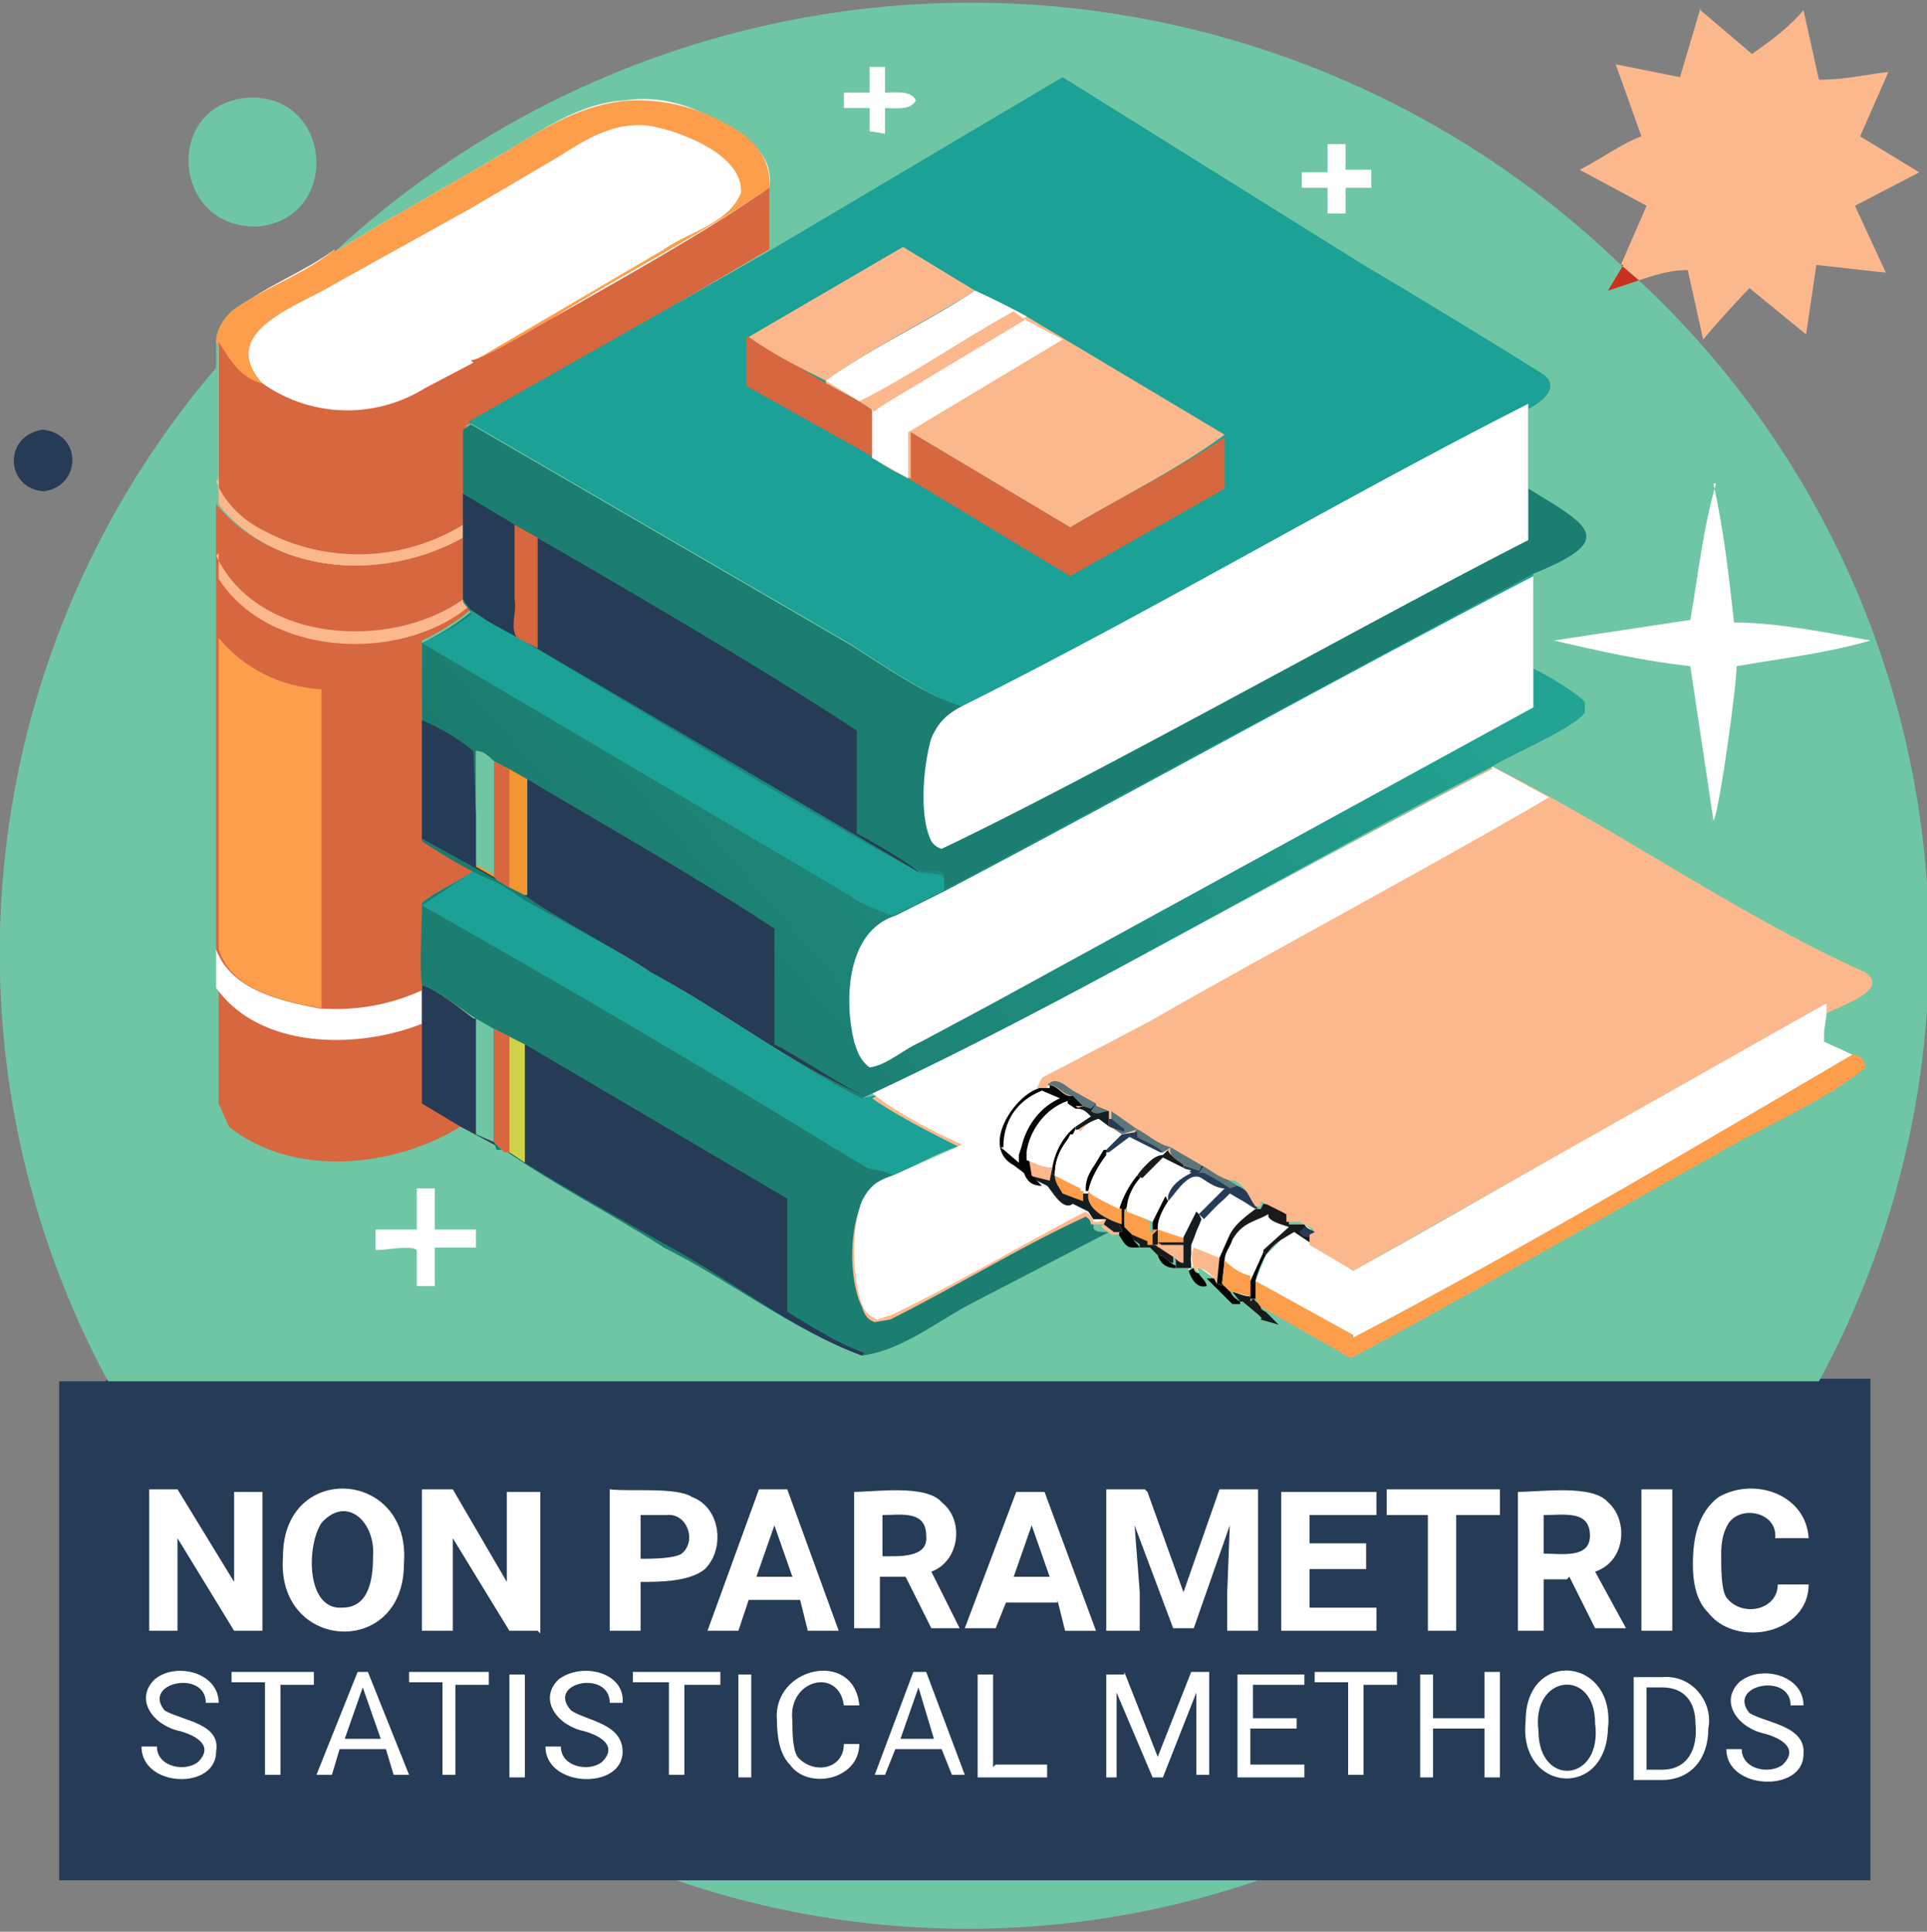
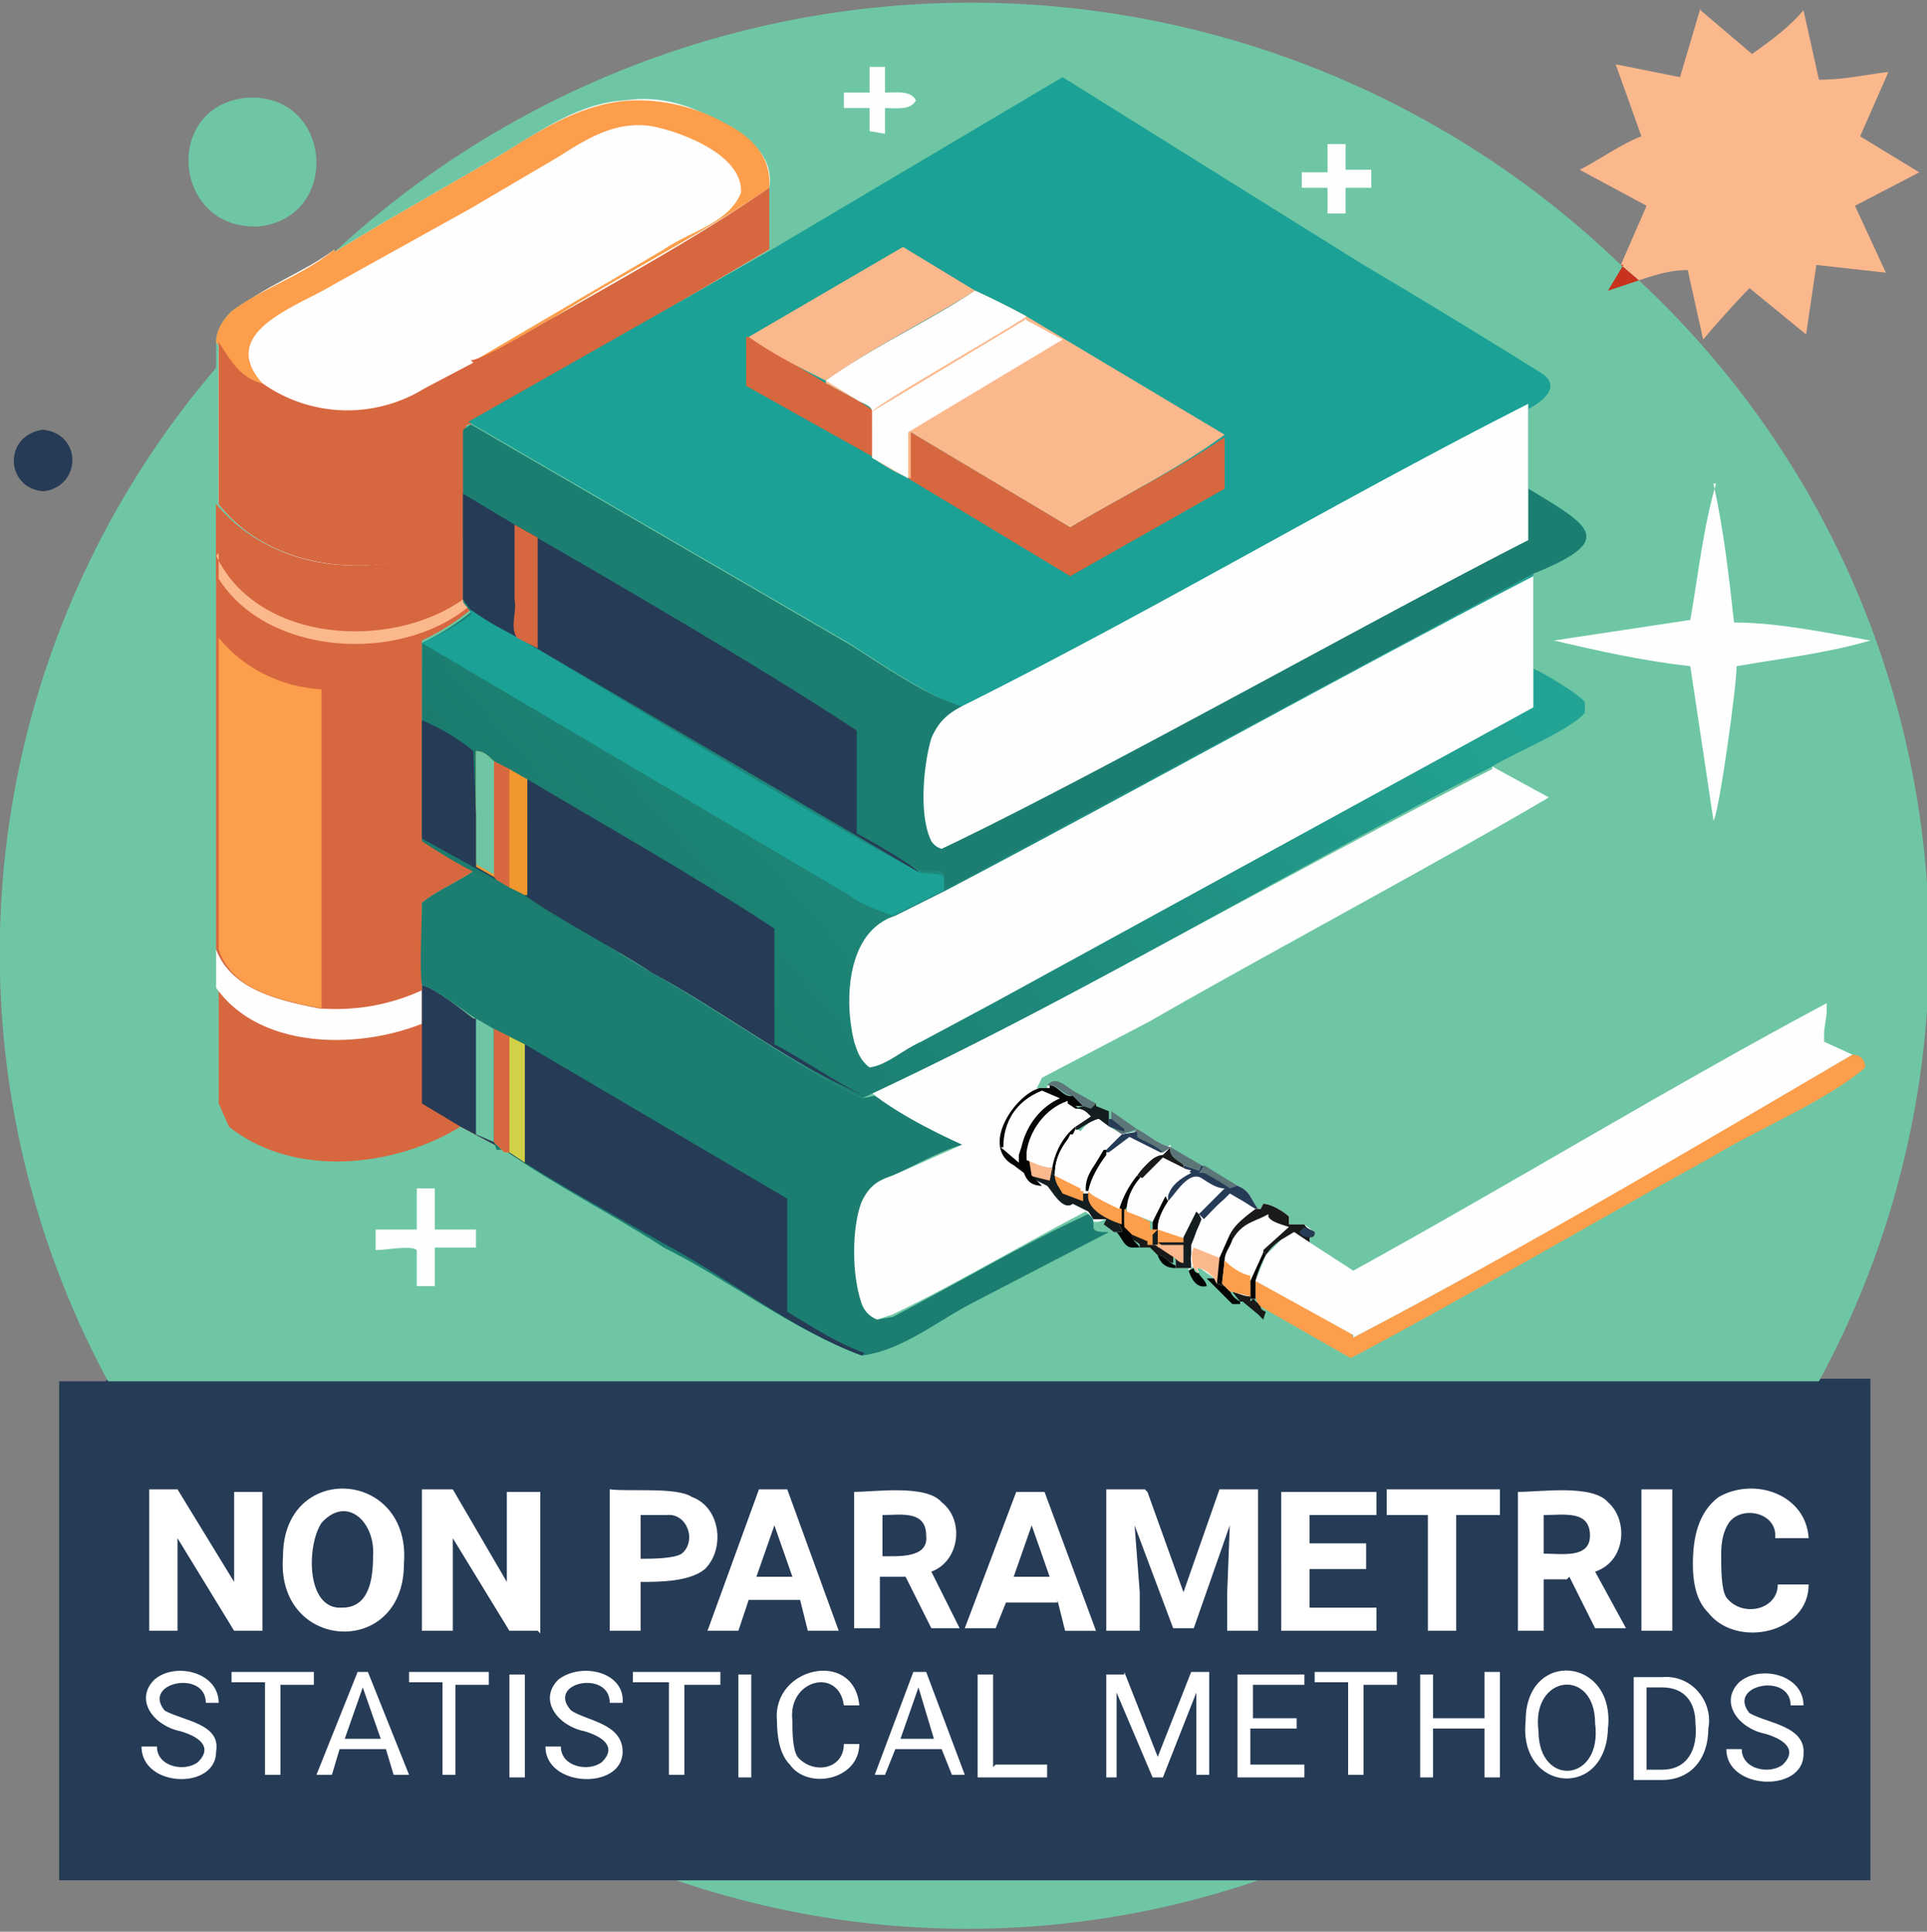
<svg xmlns="http://www.w3.org/2000/svg" data-name="Layer 1" viewBox="0 0 74.9 75.1">
  <rect x="0" y="0" width="74.9" height="75.1" fill="#808080" stroke="none" />
  <defs>
    <linearGradient id="a" x1="1083.2" x2="1437.7" y1="-849.4" y2="-541.9" gradientTransform="matrix(.07 0 0 -.07 -55.6 -26)" gradientUnits="userSpaceOnUse">
      <stop offset="0" stop-color="#1b7b6d" />
      <stop offset="1" stop-color="#23a393" />
    </linearGradient>
    <linearGradient id="b" x1="1050.6" x2="1018.5" y1="-806" y2="-788.8" gradientTransform="matrix(.07 0 0 -.07 -55.6 -26)" gradientUnits="userSpaceOnUse">
      <stop offset="0" stop-color="#f2972f" />
      <stop offset="1" stop-color="#deaf33" />
    </linearGradient>
  </defs>
  <path d="M1.6 16.7c1.6.1 1.6 2.2.1 2.4-1.5-.1-1.6-2.2 0-2.4Z" fill="#263b56" />
  <path d="M9.6 3.8c3.3-.2 3.7 4.6.5 5-3.4.2-3.8-4.7-.5-5ZM26 73h23.2A34.9 34.9 0 0 1 26 73Z" fill="#6ec6a4" />
  <path d="m66.1.4 2 1.7c.7-.5 1.4-1 2-1.7l.6 2.7c1 0 1.8-.2 2.7-.3l-1.1 2.5 2.3 1.4L72.1 8l1.2 2.6-2.7-.3-.4 2.7-2.2-1.8a40 40 0 0 0-1.8 2l-.6-2.7c-.7 0-1.3.2-1.9.4l-.7-.6L64 8l-2.6-1.4c.8-.4 1.6-1 2.4-1.3l-1-2.8 2.5.5.8-2.7Z" fill="#fcb88d" />
  <path d="M4.2 53.6h68.5v19.5H2.3V53.7h1.8Z" fill="#263b56" />
  <path d="M13 9.8a36.4 36.4 0 0 1 50 .5l.7.6a35.4 35.4 0 0 1 7 42.8H4.2a35 35 0 0 1 4.2-39.4v-1c0-.5.3-.9.6-1.2 1.2-.9 2.8-1.4 4-2.4Z" fill="#6ec6a4" />
-   <path d="m49.2 51 .5.5-.7-.2.2-.3Z" fill="#141d20" />
  <path d="M45 48.8c.3 0 .4.3.7.4v.1c-.4 0-.6-.2-.7-.5Zm1.4.5s0 .2.2.2c0 .1.3.3.3.5-.4.1-.6-.3-.7-.6l.2-.1Zm1.8 1.3v.1h-.3l-1-1h.3l.1.2h.2l.3.2c0 .2.2.4.4.5Z" fill="#040606" />
  <path d="M48.6 50.4v.2l.1-.1v-.3c0 .2 0 .4.3.5 0 .2 0 .2.2.3l-.1.3-.2-.2-.6-.5h-.1l-.4-.5.8.3Zm-4.3-2c0-.1-.4-.2-.4-.4l.1-.1.8.4v.1h.1l.7.4v.3c-.2 0-.3-.3-.6-.3l-.3-.3a4 4 0 0 0-.3 0h-.1Z" fill="#191a19" />
  <path d="m63 10.3.7.6-1.2.4.6-1Z" fill="#c9321c" />
  <path d="M44.2 45.7h.2l-.7 1.4v.5l.3.3c-.1.3.2.4.3.6H44c-.3 0-.4-.4-.6-.6h.1V47c0-.5.3-1 .6-1.3Z" fill="#040606" />
  <path d="m43.7 47 1 .5v.8L44 48l-.3-.3V47Z" fill="#fc9e4b" />
  <path d="M33.8 2.6h.6v1c.4 0 1-.1 1.2.3-.2.4-.8.3-1.2.3v1l-.6-.1v-.9h-1v-.6h1v-1Zm17.9 3h.6v1h1v.7h-1v1h-.7v-1h-1v-.6h1V5.6ZM16.2 46.2h.7v1.6h1.6v.7h-1.6V50h-.7v-1.4c-.2-.2-1.2 0-1.6 0v-.8h1.6v-1.5Z" fill="#fefefe" />
  <path d="M72 41c.3 0 .5.2.5.5-1.5 1.3-4.2 2.4-6 3.5-4 2.2-10 5.7-14 7.8l-3.5-2c-.2-.2-.2-.4-.2-.5v-.5l3.7 2 .1.2c6.5-3.4 13-7.3 19.4-11Z" fill="#fc9e4b" />
  <path d="M45.5 44.6c-.1.3.3.5.5.6l.6.3.1-.2 1.4.8c.5.2.5.5.8.9h.1l.1-.2c.3 0 .8.3 1 .5v.3h.6l.4.3-.2.2v.1l-.6-.3c-.2 0-.4.2-.5.3a2 2 0 0 0-.6.5 4 4 0 0 0-.4 1v.8h-.2v-.2.1c-.3 0-.7-.2-.8-.3l-.3-.2h-.2l-.1-.2-.7-.5.1.3-.2-.3-.2.2v-.1h-.5V49l-.1-.3-.6-.4h-.2v-.9l-1-.4c0-.5.3-1 .6-1.3l-.2-.2c.2-.3.7-.7 1-.8l.3-.2Z" fill="#fefefe" />
  <path d="m45.3 46.5.1.2c-.2.3-.4.7-.4 1v.1l-.2.1v-.4l.5-1Z" fill="#040606" />
-   <path d="m45 47.8 1.2.4v.3c-.4 0-1-.2-1.2 0v-.1h-.4v-.5h.2v-.1Z" fill="#fc9e4b" />
+   <path d="m45 47.8 1.2.4v.3c-.4 0-1-.2-1.2 0v-.1h-.4v-.5v-.1Z" fill="#fc9e4b" />
  <path d="m44.8 48 .2-.2v.6h-.2v-.5Zm1.8-.8.1.2-.4 1v.9h-.6V49l-.1-.3-.6-.4h1v-.2l.5-1Z" fill="#141d20" />
  <path d="M45 48.4h1v.7c-.2 0-.3-.2-.5-.3l-.6-.4Z" fill="#fcb88d" />
  <path d="m46 45.3.6.2.1-.2 1.4.8c.5.2.5.5.8.9h-.1l-1-.6-1 1-.2-.2 1-1c-.3 0-.6-.2-.9-.4-.5-.3-1 .6-1.3.9v-.2c.1-.4.5-.7.9-1l-.4-.1.1-.2Z" fill="#263b56" />
  <path d="m46.8 45.3 1.3.8-.3.1a9 9 0 0 0-1-.6h-.2l.2-.3Z" fill="#5c7578" />
  <path d="M45.5 44.6c-.1.3.3.5.5.6v.2l.3.2c-.4.2-.8.5-1 .9-.3.3-.4.7-.5 1l-1-.4c0-.5.3-1 .6-1.3l-.2-.1c.2-.4.7-.8 1-.9l.3-.2Z" fill="#fefefe" />
  <path d="M45.5 44.6c-.1.3.3.5.5.6v.2l-.8-.4-.8.8-.2-.1c.2-.4.7-.8 1-.8l.3-.3Z" fill="#191a19" />
  <path d="M47.8 46.4c.3.2.8.4 1 .7a2 2 0 0 0-1 1h.1l-.3 1v.9l-.3-.1-.1-.2c-.2-.2-.4-.4-.7-.4l.1.2-.2-.2c-.2-.3-.1-.5 0-.8 0-.4.1-.7.3-1 .4-.4.7-.8 1.1-1Z" fill="#fefefe" />
  <path d="m47.8 48 .2.2-.4.8v1l-.3-.1-.1-.2c-.2-.2-.4-.4-.7-.4l.1.2-.2-.2c-.1-.3-.1-.6 0-.8l1 .4.4-.9Z" fill="#fcb88d" />
  <path d="m47.8 48 .2.2-.4.8v1l-.3-.1.1-1 .4-.9Z" fill="#040606" />
  <path d="m49 47 .1-.2c.3 0 .8.3 1 .5v.3h.6c.1.2.3.2.4.3 0 .2-.1.2-.2.2v.2l-.6-.4-.5.3a2 2 0 0 0-.6.6 4 4 0 0 0-.4 1v.7h-.2v-.1l-.8-.2-.3-.3.1-.9c0-.3.2-.5.3-.8V48c.1-.4.5-.7.9-1h.1Z" fill="#fefefe" />
  <path d="m49.1 48.6.1.2a4 4 0 0 0-.4 1v.7h-.2v-.7l.5-1.1Z" fill="#040606" />
  <path d="M47.6 49c.3.3.6.5 1 .6v.8l-.8-.2-.3-.3.1-.9Z" fill="#fc9e4b" />
  <path d="m49 47 .1-.2c.3 0 .8.3 1 .5v.3h.6c.1.2.3.2.4.3 0 .2-.1.2-.2.2v.2l-.6-.4-.5.3a2 2 0 0 0-.6.6l-.1-.2 1-.9c-.3-.1-.7-.2-.8-.4v-.1c-.5.3-1 .3-1.4 1l-.1-.2c.2-.4.6-.7 1-1h.1Z" fill="#191a19" />
  <path d="m50.7 47.7.4.2c0 .2-.1.2-.2.2s-.3 0-.4-.2l.2-.2Z" fill="#263b56" />
  <path d="M66.6 18.8c.4 1.8.6 3.6.8 5.4 1.7 0 3.6.4 5.3.7-1.7.5-3.5.7-5.2 1 0 .8-.7 5.8-.9 6l-.9-6c-1.8-.2-3.6-.6-5.3-1l5.3-.8c.3-1.7.5-3.6 1-5.3Zm-14 30.6C58.6 46.1 65 42.2 71 39v.4l-.1.7v.4l1.1.5c-6.3 3.7-12.9 7.6-19.4 11v-.1l-3.8-2.1.4-1 .6-.6.5-.3.6.4 1.7 1.1Z" fill="#fefefe" />
  <path d="M8.4 36.9c.6 1.6 2.5 2 4 2.3a8 8 0 0 0 4-.8c.5 0 1.6.9 2 1.2h.1c.3 0 .5.2.7.4v4.4l.2.2-1.5-.8c-2.6 1.6-6.5 2-9 0l-.4-.9v-6Z" fill="#d7673f" />
  <path d="M8.4 36.9c.6 1.6 2.5 2 4 2.3a8 8 0 0 0 4-.8v1.4c-2.5 1-6.3 1-8-1.4v-1.5Z" fill="#fefefe" />
  <path d="M16.4 38.3c.5.1 1.6 1 2 1.3h.1l.7.4v4.4l.2.2-1.5-.8-1.5-.9v-4.6Z" fill="#263b56" />
  <path d="M18.5 39.6c.3 0 .5.2.7.4v4.4l-.7-.3v-4.5Z" fill="#6ec6a4" />
  <path d="M8.4 19.6c2.3 2.8 6.6 3 9.6 1.3v2.4c0 .2.1.3.3.4a9 9 0 0 1-1.9 1.2v7.7l2.1 1.2c-.7.5-1.5.8-2.1 1.3v3.4a8 8 0 0 1-4 .7c-1.5-.3-3.4-.7-4-2.3V19.6Z" fill="#d7673f" />
  <path d="M8.4 19.6c2.3 2.8 6.6 3 9.6 1.3v2.4l.1.3c-2.6 2.2-7.7 1.9-9.7-1.1v-2.9Z" fill="#d7673f" />
  <path d="M8.4 21.6c1.6 3.4 6.8 3.7 9.6 1.7 0 .1 0 .2.2.3-2.7 2.2-7.8 1.9-9.7-1.1v-1Z" fill="#fcb88d" />
  <path d="M8.5 24.8c1 1.2 2.4 1.9 4 2v12.4c-1.6-.3-3.5-.7-4-2.3V24.8Z" fill="#fc9e4b" />
  <path d="m18.5 33.8.8.4.5.3.6.3 4.9 3c2.7 1.5 5.4 3.5 8.2 4.9l.5-.1c1 .7 2.3 1.4 3.4 1.9-1 .3-1.8.8-2.7 1.2-1.8.6-1.6 3.5-1.2 5 .2.3.3.5.6.6l.6-.1c2.5-1.3 5-2.8 7.6-4l.2.2v.3c0 .2.3.2.6.2l-5.2 2.7c-1.4.7-2.8 1.9-4.4 2.1-2.7-1-5.1-2.9-7.7-4.2-2-1.3-4.2-2.4-6.2-3.8h-.3l-.1-.3V40l-.7-.4c-.5-.3-1.6-1.2-2.1-1.3-.1-.5 0-2.6 0-3.2.6-.5 1.4-.8 2.1-1.3Z" fill="#1b7e71" />
-   <path d="m18.5 33.8.8.4.5.3.6.3 4.9 3c2.7 1.5 5.4 3.5 8.2 4.9l.5-.1c1 .7 2.3 1.4 3.4 1.9-1 .3-1.8.8-2.7 1.2-.3-.2-.7-.2-1-.3l-1.5-.9c-5.2-3.2-10.5-6.3-15.8-9.3l2.1-1.4Z" fill="#1ba195" />
  <path d="m19.2 40 .6.3.6.3 10.2 6V51c1 .6 1.9 1.2 3 1.6l-.1.1c-2.7-1-5-2.9-7.6-4.3-2.1-1.2-4.3-2.4-6.3-3.7l-.2-.1-.2-.2V40Z" fill="#263b56" />
  <path d="m19.2 40 .6.3.6.3v4.6l-.6-.4h-.2l-.2-.2-.2-.2V40Z" fill="#d0d147" />
  <path d="m19.2 40 .6.3v4.5h-.2l-.2-.2-.2-.2V40Z" fill="#d7673f" />
  <path d="m13 9.8 2-1.2L19.5 6c1.5-.9 3-2 4.8-2.1 1.4-.2 2.6.2 3.8.9 1 .5 2 1.3 1.8 2.5v2.4l-11.6 6.8c-.1 0-.2 0-.3.2v4.2c-3 1.7-7.3 1.5-9.5-1.3v-6.3c0-.5.2-.9.6-1.2 1.2-1 2.7-1.5 3.9-2.4Z" fill="#fefefe" />
  <path d="m13 9.8 2-1.2L19.5 6c1.6-1 3.3-2.1 5.3-2.1a7 7 0 0 1 3.4.9c1 .5 1.8 1.3 1.7 2.5-2.6 1.8-5.6 3.3-8.3 5-.6.3-2.8 1.7-3.3 1.8l7.5-4.4c1-.7 2.5-1 3-2.2.1-1.5-2.4-2.4-3.5-2.6-1.4-.2-2.5.5-3.6 1.2l-3.4 2-5.4 3c-1.3.8-4.5 1.8-2.7 3.8-1-.2-1.3-1-1.8-1.6 0-.5.3-.9.6-1.2 1.2-.9 2.8-1.4 4-2.4Z" fill="#fc9e4b" />
  <path d="M18.3 14c.5 0 2.7-1.4 3.3-1.7 2.8-1.6 5.7-3.2 8.3-5v2.4l-11.6 6.8c-.1 0-.2 0-.2.2-.2.4 0 2 0 2.5v1.7c-3 1.7-7.4 1.5-9.6-1.3v-6.3c.4.6.8 1.4 1.7 1.6a5.7 5.7 0 0 0 6.3.2l1.9-1Z" fill="#d7673f" />
-   <path d="M8.4 18.7c.3.8 1 1.5 1.8 1.9a7.8 7.8 0 0 0 7.8-.2v.5c-3 1.7-7.3 1.5-9.5-1.3v-1ZM58 29.8c5 2.5 9.4 5.7 14.5 8 1 .7-1 1.3-1.5 1.6V39L52.6 49.4l-1.7-1V48l.2-.1c-.1-.2-.2-.2-.4-.3l-.2-.1H50v-.3l-1-.5v.2h-.2c-.3-.4-.3-.7-.8-1-.5 0-.9-.4-1.3-.6h-.2c-.2.1-.4 0-.5-.1-.3-.2-.7-.3-.6-.7l-.2.3c-.4 0-.9.5-1 .8h-.1a4 4 0 0 0-.6 1.3V48h-.3l-.4-.3.1-.1h-.5c0-.2-.2-.3-.2-.3-2.6 1.2-5 2.7-7.6 4l-.6.1c-.3-.1-.4-.3-.5-.6-.5-1-.5-3 0-4 .2-.6.6-.8 1-1 1-.3 1.9-.8 2.8-1.2-1-.5-2.4-1.2-3.4-1.9 8-4.1 16-8.6 24-12.8Z" fill="#fcb88d" />
  <path d="M40.7 42.2c.3-.4.7 0 1 .2v.2c-.4 0-.6-.5-1-.4Zm1 .4v-.2l.9.5-.2.2-.3-.1-.5-.4Zm3.8 2 1.2.7-.1.2-.6-.2c-.2-.2-.6-.3-.5-.7Zm-2.3-1.4 1 .7-.6.2-.4-.3v-.6Z" fill="#5c7578" />
  <path d="m43.2 43.5.5.4v.1l-.6-.2v-.3Z" fill="#263b56" />
  <path d="m42.6 43 .5.2v.6l-.4-.3a3 3 0 0 0-.9.5v-.2c.1-.2.4-.3.6-.4a2 2 0 0 0-.6-.3l.3-.1.3.1.2-.2Z" fill="#141d20" />
-   <path d="m42.6 43 .5.2c-.3 0-.4.2-.7 0l.2-.3Z" fill="#5c7578" />
  <path d="m58 29.8 2.2 1.2c-3.7 2.2-11.7 6.5-15.5 8.7l-4.2 2.2-.2.4h.4v-.1c.4-.1.6.5 1 .4l.4.4h-.3l.6.4-.6.4v.3l.9-.6.4.3.5.3.5-.1.1-.1c.4.2.8.6 1.3.7l-.3.2c-.3.1-.8.6-1 .9a4 4 0 0 0-.7 1.3v.6l.1.2v.1h-.3l-.4-.3.1-.2-.3.1h-.2c0-.2-.2-.3-.3-.4-2.5 1.3-5 2.8-7.5 4l-.6.2a1 1 0 0 1-.6-.6c-.4-1.1-.4-3 0-4 .3-.6.6-.8 1.2-1l2.7-1.2c-1.1-.5-2.5-1.2-3.5-2C42 38.6 50 34 58 29.9Z" fill="#fefefe" />
  <path d="M39.9 45c.3.2.6.4 1 .4v.2h.1v.1l1.1.5v.2h.2l1.2.6v.6l.1.2v.1h-.3l-.4-.3.1-.2h-.5l-.2-.3-.6-.3c-.4.3-.8-.5-1-.7l-.6-.3-.1-.1-.2-.6Z" fill="#141d20" />
  <path d="M39.9 45c.3.2.6.4 1 .4l-.1.5-.8-.2-.1-.6Z" fill="#fcb88d" />
  <path d="m41 45.7 1.1.5v.5l-.8-.3c-.1-.2-.3-.4-.3-.7Zm1.3.6c.1.2 1 .6 1.3.7v.6c-.6-.2-1.4-.6-1.3-1.2Z" fill="#fc9e4b" />
  <path d="M40.7 42.2c.4-.1.6.5 1 .4l.4.4h-.3l.6.4c-.2.1-.5.2-.6.4v.3l-.1.2c-.4.4-.6.8-.7 1.4v-.3c-.4 0-.7-.2-1-.3l.1.6.1.1.3.3c-.4 0-.6-.2-.7-.5l-.4-.3c-1.3-.7 0-2.7 1-3h.4v-.1Z" fill="#040606" />
  <path d="M39 44.6c0-1 .5-1.8 1.5-2.2l.7.3c-.7.3-1.3 1-1.5 1.9l-.1.3v.3l-.7-.6Z" fill="#fefefe" />
  <path d="m41.5 42.9.3.2c.3 0 .4.1.6.3l-.6.4v.3l-.1.2c-.4.4-.6.8-.7 1.4l-.1-.1v-.2c-.4 0-.7-.2-1-.3v-.3c.1-.8.7-1.7 1.6-2Z" fill="#fefefe" />
  <path d="M40.9 45.4c.1-.6.4-1.2.9-1.6v.3l-.1.2c-.4.4-.6.8-.7 1.4l-.1-.1v-.2Z" fill="#040606" />
  <path d="M42 44c.2-.3.4-.4.7-.5l.4.3.5.3.5-.1.1-.1c.4.2.8.6 1.3.7l-.3.2c-.3.1-.8.5-1 .8a4 4 0 0 0-.7 1.4c-.2-.1-1.1-.5-1.2-.7H42v-.1l-1-.5c0-.6.2-1 .5-1.4l.1-.2h.1l.1-.2Z" fill="#fefefe" />
  <path d="m44.1 44 .1-.1c.4.2.8.6 1.3.7l-.3.2h-.1l-1.2-.6-.8.6h-.2l.7-.7.6-.1Z" fill="#263b56" />
  <path d="m44.1 44 .1-.1c.4.2.8.6 1.3.7l-.3.2c-.3-.3-.7-.4-1-.6V44Z" fill="#5c7578" />
  <path d="M42 44c.2-.3.4-.4.7-.5l.4.3.5.3-.7.6.1.2a3 3 0 0 0-.7 1.4h-.1v-.1H42l-1-.5c0-.6.2-1 .5-1.4l.2-.2.2-.2Z" fill="#fefefe" />
  <path d="M43 44.7v.2c-.3.4-.6.9-.7 1.4h-.1v-.1c0-.4.2-.7.4-1l.3-.5Z" fill="#040606" />
  <path d="M41.3 3 53 10.3a341 341 0 0 1 6.9 4.2c.8.5.1 1.1-.5 1.4-7.3 3.8-14.5 8-21.8 11.7C36 27 34.4 25.9 33 25l-14.8-8.6L30 9.7 41.3 3Z" fill="#1ba195" />
  <path d="m29.1 13.1 3 1.8 1.3.7.6.4c-.2.5 0 1.2 0 1.8L29 15v-1.9Z" fill="#d7673f" />
  <path d="m35.1 9.6 2.8 1.7c-1.9 1.2-4 2.2-5.8 3.5-1-.5-2-1-3-1.7l6-3.5Z" fill="#fcb88d" />
  <path d="m35.4 16.8 6.2 3.7c2-1.2 4.1-2.2 6-3.5v2l-6 3.4-6.3-3.8v-1.8Z" fill="#d7673f" />
  <path d="M32.1 14.8c1.8-1.3 4-2.3 5.8-3.5a32.1 32.1 0 0 1 2 1l7.7 4.6c-1.9 1.4-4 2.4-6 3.6l-6.2-3.7v1.8c-.6-.2-1-.5-1.5-.8V16c0-.2-.3-.3-.5-.4l-1.3-.7Z" fill="#fcb88d" />
  <path d="m39.8 12.4 1.5.8-6 3.6v1.8l-1.4-.8V16l6-3.6Zm-7.7 2.4c1.8-1.3 4-2.3 5.8-3.5a32.1 32.1 0 0 1 2 1c-.7.5-5.8 3.4-6 3.7 0-.2-.3-.3-.5-.4l-1.3-.8Z" fill="#fefefe" />
-   <path d="m39.4 12.1.4.3c-.6.4-5.6 3.3-5.8 3.6l-.6-.4c2-1 4-2.4 6-3.5Z" fill="#fcb88d" />
  <path d="M59.4 15.8V19c2.5 1.5 3.4 2 .2 3.3V26c.3.1 1.8 1 2 1.3v.4c-.4.6-2.8 1.6-3.6 2.1-8.2 4.2-16.1 9-24.5 12.9-2.8-1.4-5.4-3.4-8.2-5L20.4 35l-.6-.4-.5-.3c-1-.4-2-1-2.9-1.6V25a10 10 0 0 0 1.9-1.2l-.3-.4v-6.6l.3-.2 14.8 8.6c1.4.9 3 2 4.5 2.4 7.3-3.6 14.5-8 21.8-11.7Z" fill="url(#a)" />
  <path d="M18.5 29.2c.3 0 .5.2.7.4l.6.3.7.4v4.5h-.1l-.6-.3-.5-.3-.1-.1-.7-.4v-4.5Z" fill="url(#b)" />
  <path d="m19.2 29.6.6.3v4.6l-.5-.3-.1-.1v-4.5Z" fill="#d7673f" />
  <path d="M18.5 29.2c.3 0 .5.2.7.4V34l-.7-.4v-4.5Z" fill="#6ec6a4" />
  <path d="M16.4 28c.7.3 1.4.7 2 1.2l.1 2.5v2l.7.4.1.1-2.9-1.6v-4.7Z" fill="#263b56" />
  <path d="M18.3 23.7c5.8 3.4 11.5 7 17.4 10.2.3.1.8 0 1 .2v.5l-2 1c-.5-.2-1.2-.4-1.7-.8L16.4 25a10 10 0 0 0 1.9-1.1Z" fill="#1ba195" />
  <path d="M20.5 30.3c3.2 1.9 6.4 3.7 9.6 5.8v4.5c1 .5 2.4 1.5 3.5 2-3-1.3-5.5-3.3-8.3-4.8-1-.7-4-2.3-4.9-3h.1v-4.5Z" fill="#263b56" />
  <path d="M59.6 22.4v5.1L38.6 39l-2.8 1.5c-.7.3-1.3.9-2 1-.4-.3-.5-.7-.6-1-.4-1.6-.3-4.3 1.6-4.9l2-1c7.6-4 15.1-8.2 22.8-12.2Z" fill="#fefefe" />
  <path d="M59.4 15.8V19c2.5 1.5 3.4 2 .2 3.3L36.7 34.6V34c-.2-.3-.7 0-1-.2L18.3 23.7l-.3-.4v-6.6l.3-.2 14.8 8.6c1.4.9 3 2 4.4 2.4 7.4-3.6 14.6-8 21.9-11.7Z" fill="#1b7e71" />
  <path d="m18 19.2 2 1.2c4 2.3 9.5 5.5 13.3 8v4c.4.2 2.3 1.3 2.4 1.5L18.3 23.7l-.3-.4v-4.1Z" fill="#263b56" />
  <path d="m18 19.2 2 1.2.9.5v4.3c-.9-.5-1.8-.9-2.6-1.5l-.3-.4v-4.1Z" fill="#263b56" />
  <path d="m20 20.4.9.5v4.3l-.8-.4c-.3-.4 0-1-.1-1.5v-3Z" fill="#d7673f" />
  <path d="M59.4 15.8V21c-5.9 3-16.9 9.2-22.8 12a.7.7 0 0 1-.4-.3c-.5-1-.3-3 0-4 .3-.7.7-1 1.3-1.3 7.4-3.7 14.6-8 21.9-11.7Z" fill="#fefefe" />
  <path d="M10.2 63.4H9.1l-2.2-3.6v3.6H5.8v-5.5h1.1l2.2 3.6V58h1.1v5.5Zm5.5-2.6c0 3.7-5 3.4-4.7-.3 0-3.7 5-3.4 4.7.3Zm-1.2-.3c.1-1.3-1-2.4-2-1.3-.6.9-.6 3.4.8 3.3 1 0 1.2-1 1.2-2Zm6.4 2.9h-1.1l-2.2-3.6v3.6h-1.2v-5.5h1.2l2.1 3.6V58H21v5.5Zm4-2v2h-1.2v-5.5c.8.1 2.6-.1 3.2.3 1.1.4 1.3 2 .5 2.8-.6.5-1.8.5-2.5.5Zm0-.8c.4 0 1.3 0 1.6-.2.6-.5.2-1.6-.6-1.5h-1v1.7Zm6.2 1.6h-2l-.4 1.2h-1.2l2-5.5h1.1l2 5.5h-1.2l-.3-1.2Zm-1.7-.9h1.4l-.7-2-.7 2Zm5.7 0h-.9v2h-1V58c.8 0 2.8-.3 3.4.4.9.7.7 2.3-.4 2.7l1.1 2.2h-1.1l-1-2Zm-.9-.8c.7 0 1.9.1 1.8-.8 0-1-1-.8-1.7-.8v1.6Zm6.9 1.8h-2l-.4 1h-1.2l2-5.3h1.1l2 5.4h-1.2l-.3-1.2Zm-1.7-1h1.4l-.7-2-.7 2Zm5.2-3.3 1.4 3.9 1.4-4h1.5v5.5h-1.2v-1.5l.1-2.6-1.4 4h-.8l-1.5-4 .2 2.6v1.5H43v-5.5h1.5Zm8.5 3h-2.2v1.5h2.6v.9h-3.7V58h3.7v.9h-2.6V60h2.2v1Zm5.2-2.1h-1.7v4.5h-1.1v-4.5h-1.6v-1h4.4v1Zm2.6 2.5H60v2h-1V58c.9 0 2.9-.3 3.5.4.8.7.7 2.3-.5 2.7l1.2 2.2H62l-1-2Zm-.9-1c.7 0 1.8.2 1.8-.7 0-1-1-.8-1.8-.8v1.6Zm5 3h-1.2v-5.5H65v5.5Zm5.3-1.8c0 1.9-2.8 2.5-3.9 1.1-.4-.4-.6-1-.6-1.9 0-1 .2-2 1-2.6 1.4-.8 3.4-.1 3.5 1.6H69c.1-1-1.3-1.3-1.8-.6-.2.3-.3.7-.3 1.2 0 .6 0 1.4.2 1.7.6.8 2 .5 2-.5h1ZM7 67.3c-1-.2-1.8-1.2-1-2 .8-.7 2.5-.3 2.5.9H8c0-1.3-2.5-.8-1.6.3.7.4 2.2.5 2 1.6 0 1.5-2.9 1.4-2.9-.2h.6c0 .8 1.1 1 1.6.6.6-.6 0-1-.7-1.2Zm5.2-1.8h-1.3V69h-.6v-3.6H9V65h3.2v.5ZM15 68h-1.8l-.3 1h-.6l1.6-4h.4l1.6 4h-.6l-.3-1Zm-1.6-.4h1.4l-.7-2-.7 2Zm5.6-2.1h-1.3V69h-.5v-3.6h-1.3V65H19v.5Zm1.4 3.6h-.6v-4h.6v4Zm2.3-1.8c-1-.2-1.8-1.2-1-2 .9-.7 2.6-.3 2.5.9h-.5c0-1.3-2.5-.8-1.5.3.6.4 2 .5 2 1.6 0 1.5-3 1.4-3-.2h.6c0 .8 1.1 1 1.6.6.6-.6 0-1-.7-1.2Zm5.2-1.8h-1.3V69H26v-3.6h-1.4V65H28v.5Zm1.3 3.6h-.5v-4h.5v4Zm4.2-1.3c0 1.4-2 1.8-2.7.8-.4-.4-.5-1.1-.5-1.7-.2-2.1 3-2.8 3.2-.6h-.6c-.2-1.5-2.2-1-2 .6 0 .4 0 1.1.2 1.4.6.7 1.8.5 1.8-.5h.6Zm3.1.2h-1.7l-.4 1H34l1.5-4h.5l1.5 4H37l-.4-1Zm-1.5-.4h1.3l-.6-2-.7 2Zm3.7 1h2v.5H38v-4h.6v3.6Zm5-3.6 1.3 3.3 1.3-3.3h.7v4h-.5v-3.2l-1.3 3.3h-.4l-1.4-3.3v3.3H43v-4h.7Zm6.7 2.2h-1.8v1.4h2.1v.5h-2.6v-4h2.6v.4h-2v1.3h1.7v.4Zm4-1.7H53V69h-.6v-3.6h-1.3V65h3.2v.5Zm3.9 3.6h-.6v-1.9h-2v1.9h-.5v-4h.5v1.7h2V65h.6v4Zm4.2-2c0 2.9-3.5 2.6-3.2-.2 0-2.8 3.5-2.5 3.2.3ZM62 67c0-2.2-2.5-1.9-2.2.3 0 2.2 2.5 2 2.2-.3Zm1.5 2.2v-4h1.1c1.2-.1 2 1 1.8 2 0 1.2-.7 2-1.8 2h-1.1Zm.5-3.6v3.2h.6c1 0 1.4-.8 1.3-1.8 0-.8-.4-1.4-1.3-1.4H64Zm4.6 1.8c-1-.2-1.8-1.2-1-2 .8-.7 2.5-.3 2.5.9h-.5c0-1.3-2.5-.8-1.6.3.7.4 2.2.5 2.1 1.6 0 1.5-3 1.4-3-.2h.6c0 .8 1.1 1 1.6.6.6-.6 0-1-.7-1.2Z" fill="#fff" />
</svg>